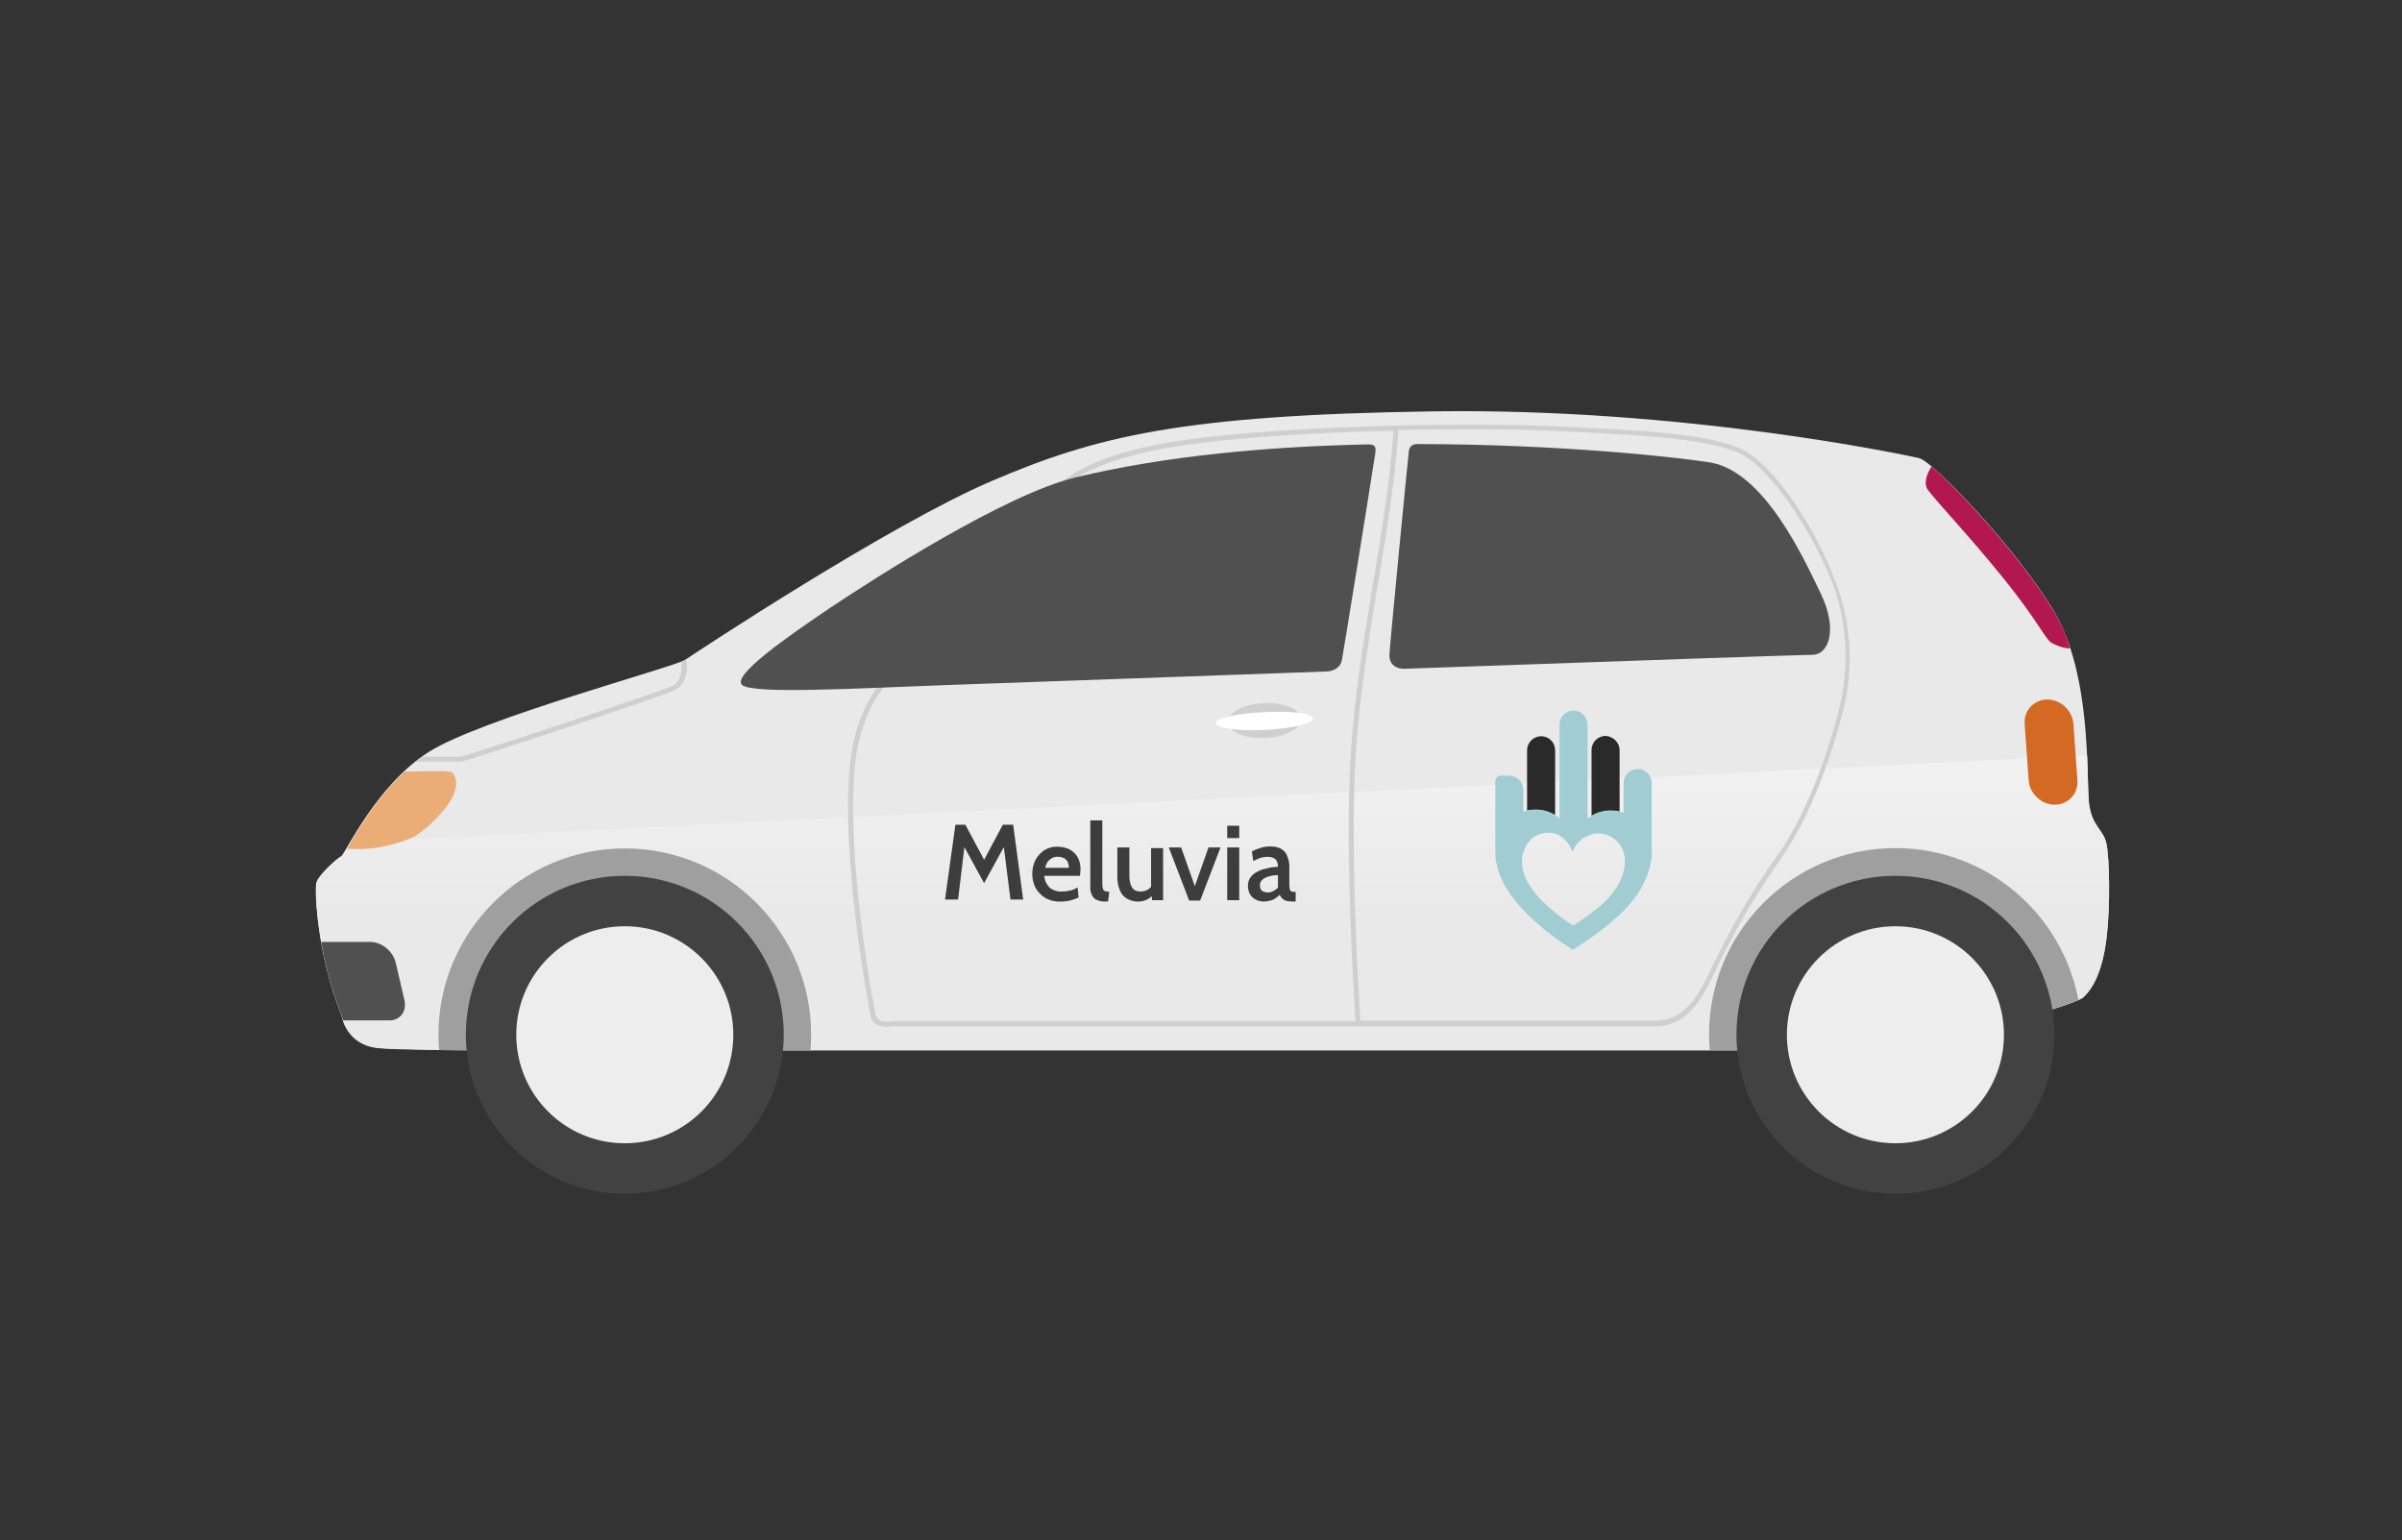
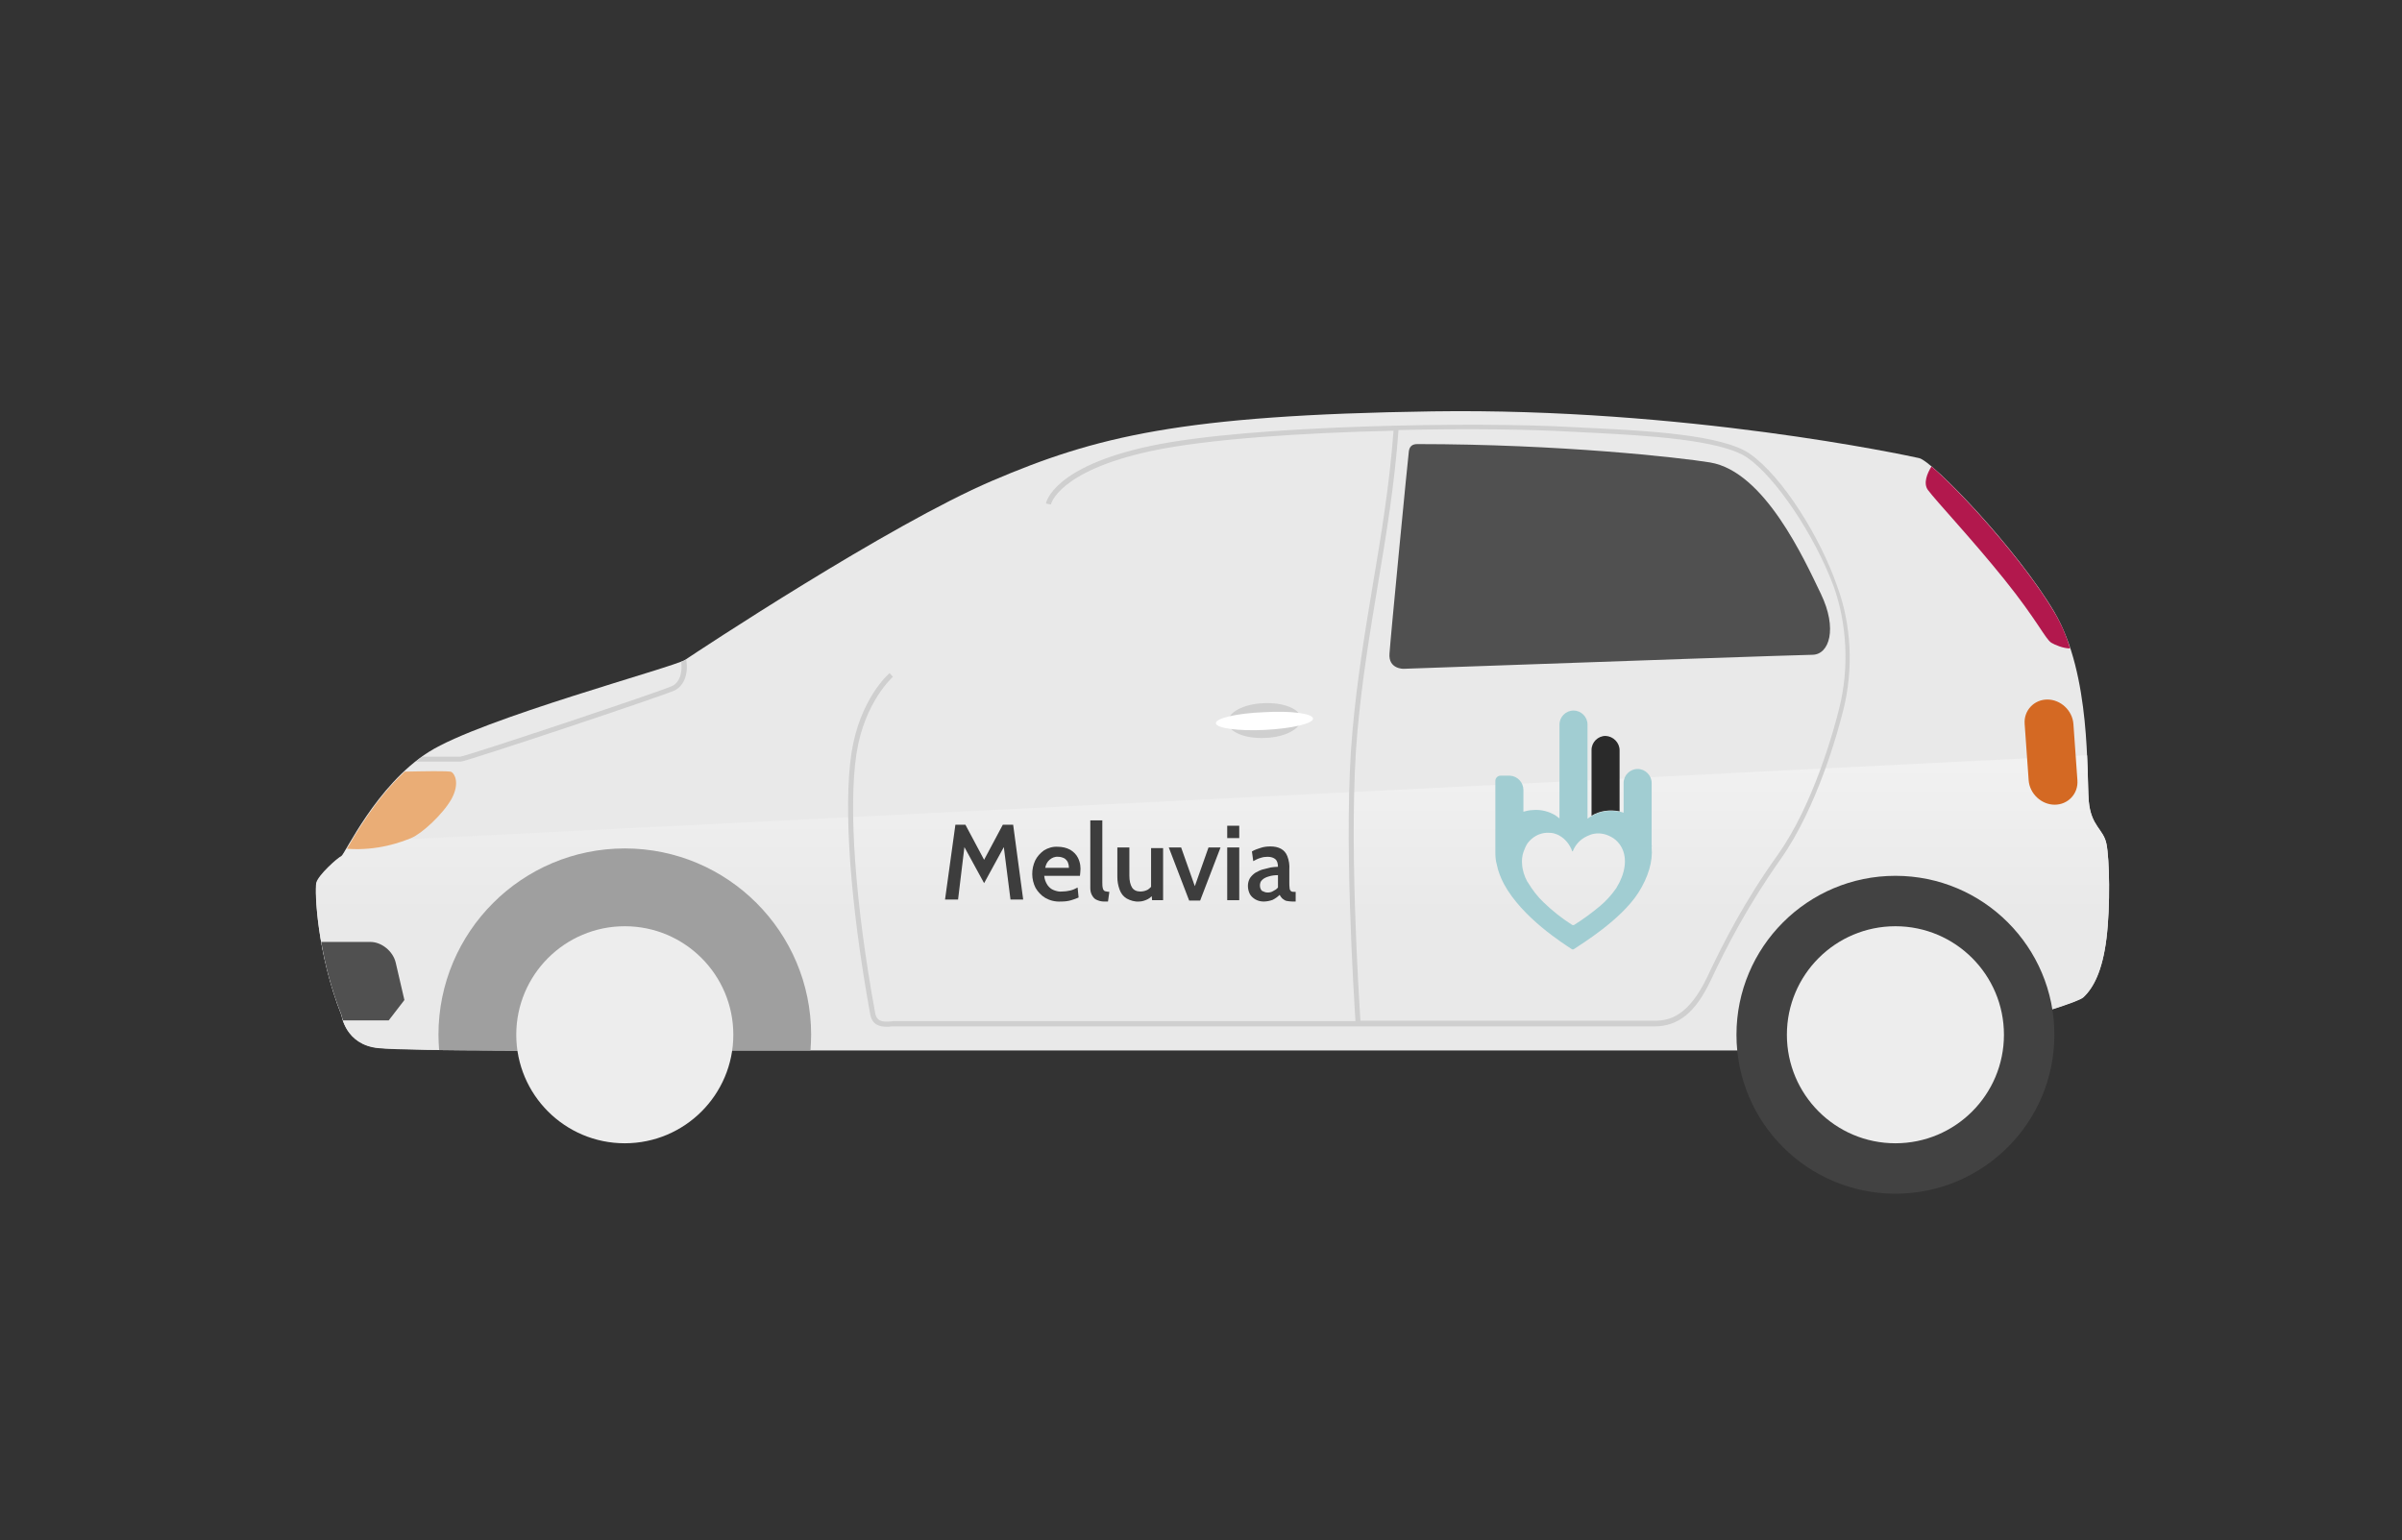
<svg xmlns="http://www.w3.org/2000/svg" version="1.1" id="Object" x="0px" y="0px" viewBox="0 0 719.3 461.3" style="enable-background:new 0 0 719.3 461.3;" xml:space="preserve">
  <rect x="0" y="0" width="719.3" height="461.3" fill="#333333" stroke="none" />
  <style type="text/css">
	.st0{fill:#E9E9E9;}
	.st1{fill:#CFCFCF;}
	.st2{fill:#FFFFFF;}
	.st3{fill:url(#SVGID_1_);}
	.st4{fill:#9F9F9F;}
	.st5{fill:#424242;}
	.st6{fill:#EDEDED;}
	.st7{fill:#505050;}
	.st8{fill:#B2184D;}
	.st9{fill:#D46923;}
	.st10{fill:#EAAD76;}
	.st11{fill:#3D3D3D;}
	.st12{fill:#2A2A2A;}
	.st13{fill:#A1CDD2;}
</style>
  <g>
    <g>
      <path class="st0" d="M102.3,304.1c0,0,1.2,8.7,10.9,9.7c9.7,1,64.2,0.7,86.1,0.7s351.2,0,364.6,0c8.2,0,57-13.1,60-15.9    s5.7-7.9,6.9-17.6s0.9-23.9,0-28.3c-0.9-4.5-4.6-5.2-5.3-12.8c-0.7-7.6,0.8-37.8-10.3-56.6c-11.1-18.8-36.4-45.2-40.5-46.1    c-4.1-0.9-70.1-15.1-145.7-14c-75.5,1.1-101,7.6-131.9,20.8s-88.5,51.3-91.9,53.6c-3.3,2.2-61,17.6-76.8,27.6    c-15.8,10-25.2,30.8-26.2,31.2c-1,0.4-6.9,5.6-7.5,8C94.2,266.9,94.9,285.4,102.3,304.1z" />
      <g>
        <path class="st1" d="M389.6,215.3c0.1,2.9-4.7,5.5-10.7,5.7c-6.1,0.3-11.1-1.8-11.2-4.7c-0.1-2.9,4.7-5.5,10.7-5.7     C384.5,210.3,389.5,212.4,389.6,215.3z" />
        <path class="st2" d="M393.2,215.2c0.1,1.5-6.4,3-14.4,3.4c-8,0.4-14.6-0.5-14.7-2c-0.1-1.5,6.4-3,14.4-3.3     C386.6,212.8,393.1,213.7,393.2,215.2z" />
      </g>
      <linearGradient id="SVGID_1_" gradientUnits="userSpaceOnUse" x1="363.161" y1="228.748" x2="363.161" y2="273.45">
        <stop offset="0" style="stop-color:#F1F1F1" />
        <stop offset="1" style="stop-color:#E9E9E9" />
      </linearGradient>
      <path class="st3" d="M102.3,256.5c-1,0.4-6.9,5.6-7.5,8c-0.6,2.4,0.1,21,7.5,39.7c0,0,1.2,8.7,10.9,9.7c9.7,1,64.2,0.7,86.1,0.7    s351.2,0,364.6,0c8.2,0,57-13.1,60-15.9s5.7-7.9,6.9-17.6s0.9-23.9,0-28.3c-0.9-4.5-4.6-5.2-5.3-12.8c-0.2-2.5-0.2-7.6-0.5-13.8    l-520,26C103.5,254.7,102.6,256.4,102.3,256.5z" />
      <g>
        <path class="st1" d="M124.5,228.1H138c1.5,0,61.5-20,64.2-21.4c2.2-1.2,4.1-4.2,3.3-9.2c-0.1,0.1-0.2,0.1-0.3,0.2     c-0.2,0.1-0.6,0.3-1.2,0.5c0.4,3.4-0.5,6.1-2.6,7.2c-2.4,1.3-61.2,20.9-63.5,21.2h-11.5C125.8,227.1,125.2,227.6,124.5,228.1z" />
        <path class="st1" d="M524,135.9c-8.2-5.7-30.8-6.9-47.2-7.7c-2.2-0.1-4.2-0.2-6.1-0.3c-27.6-1.6-96.6-0.7-126.4,5.7     c-28.9,6.2-31,16.8-31.1,17.2l1.5,0.3c0-0.1,2.2-10,29.9-16c16.7-3.6,45.6-5.5,72.7-6.1c-1.2,16.1-3.6,30.7-6.2,46.1     c-2.3,13.9-4.7,28.2-6.1,43.9c-2.8,30.4,0.5,80,0.9,86.8H268c-0.3,0-0.7,0-1.1,0.1c-2.5,0.2-4.3,0.1-4.8-2.4     c-6-32.7-8.1-61.9-5.6-77.9c2.4-15.4,10.8-22.8,10.9-22.9l-1-1.1c-0.4,0.3-8.9,7.8-11.4,23.8c-2.5,16.2-0.4,45.5,5.6,78.4     c0.6,3.2,2.9,3.7,4.9,3.7c0.5,0,1,0,1.4-0.1c0.4,0,0.7,0,1,0h227.4c7.3,0,12.4-4.1,17-13.8c4.8-10.2,11.1-22.4,21-36.4     c10.8-15.3,17.1-38,18.7-44.6c3.1-12.2,2.4-25.8-1.9-37.2C545.2,161.2,533.9,142.8,524,135.9z M550.8,212     c-1.6,6.6-7.8,29.1-18.5,44.1c-10,14-16.3,26.4-21.1,36.6c-5.5,11.4-11,13-15.7,13h-88.1c-0.4-6.4-3.7-56.3-0.9-86.7     c1.4-15.6,3.8-29.9,6.1-43.8c2.6-15.5,5-30.1,6.2-46.4c20.6-0.5,40-0.2,51.9,0.5c1.9,0.1,3.9,0.2,6.1,0.3     c15.4,0.8,38.6,2,46.5,7.5c8.5,5.9,20.1,23.2,25.8,38.5C553.1,186.8,553.8,200,550.8,212z" />
      </g>
      <g>
        <path class="st4" d="M199.3,314.6c4.3,0,20.3,0,43.4,0c0.1-1.6,0.2-3.1,0.2-4.7c0-30.8-25-55.8-55.8-55.8     c-30.8,0-55.8,25-55.8,55.8c0,1.5,0.1,3.1,0.2,4.6C152.3,314.7,183.9,314.6,199.3,314.6z" />
-         <path class="st4" d="M622.4,299.5c-4.9-25.9-27.5-45.5-54.8-45.5c-30.8,0-55.8,25-55.8,55.8c0,1.6,0.1,3.2,0.2,4.7     c28.9,0,48.8,0,51.8,0C571.5,314.6,613.6,303.4,622.4,299.5z" />
      </g>
-       <circle class="st5" cx="187.1" cy="309.9" r="47.6" />
      <circle class="st6" cx="187.1" cy="309.9" r="32.5" />
      <circle class="st5" cx="567.6" cy="309.9" r="47.6" />
      <circle class="st6" cx="567.6" cy="309.9" r="32.5" />
      <g>
        <path class="st7" d="M545.3,177.9c-5-10.4-16.9-36.7-33.2-39.4c-9.2-1.5-45.1-5.5-87.7-5.5c-1.6,0-2.3,0.8-2.5,2.1     c-0.2,1.2-5.5,55.9-5.8,60.6c-0.4,4.7,4.2,4.6,4.2,4.6l0,0c61.3-2.2,120-4.2,122.5-4.2C547.8,196,550.3,188.3,545.3,177.9z" />
-         <path class="st7" d="M401.8,197.9c0.4-1.9,8.9-54.6,9.5-58.8c0.6-4.2,1.6-6.1-1.7-6c-29.1,0.6-60.3,3.3-87.6,9.9     c-21.1,5.1-60.3,30.3-73.2,38.9c-12.9,8.7-30,20.6-26.5,23.3c3.5,2.7,33.7,1,60.3,0c11.6-0.4,61.7-2.2,114.8-4.1     C399.6,201,401.4,199.7,401.8,197.9z" />
      </g>
      <path class="st8" d="M615.2,183.4c-9.3-15.7-28.4-36.6-36.8-43.7c-1.3,2.1-2.5,5-1.1,7c2.6,3.5,13,14.5,22.9,26.8    c9.9,12.3,12.3,17.9,14.1,19c1,0.6,3.5,1.7,5.6,1.7C618.8,190.4,617.2,186.7,615.2,183.4z" />
      <path class="st9" d="M622.1,233.7c0.3,4-2.8,7.3-6.8,7.3l0,0c-4,0-7.5-3.3-7.8-7.3l-1.2-16.9c-0.3-4,2.8-7.3,6.8-7.3l0,0    c4,0,7.5,3.3,7.8,7.3L622.1,233.7z" />
      <path class="st10" d="M135.2,231.2c-0.6-0.4-8.9-0.2-14-0.1c-8.7,8.1-14.6,18.5-17.3,23.1c9.3,0.7,16.5-2.1,19.2-3.2    c3.2-1.3,9.5-7.1,12.1-11.7C137.8,234.5,136.1,231.7,135.2,231.2z" />
-       <path class="st7" d="M121.1,299.5l-2.6-11.2c-0.8-3.4-4.2-6.2-7.6-6.2H96.2c1.1,6.6,3,14.2,6.1,22c0,0,0.1,0.6,0.4,1.5h13.7    C119.8,305.7,121.9,302.9,121.1,299.5z" />
+       <path class="st7" d="M121.1,299.5l-2.6-11.2c-0.8-3.4-4.2-6.2-7.6-6.2H96.2c1.1,6.6,3,14.2,6.1,22c0,0,0.1,0.6,0.4,1.5h13.7    z" />
    </g>
    <g>
      <polygon class="st11" points="306.4,269.4 302.6,269.4 300.6,253.7 294.7,264.5 288.8,253.7 286.9,269.4 283,269.4 286.1,247     289.1,247 294.7,257.5 300.3,247 303.4,247   " />
      <path class="st11" d="M317.7,270c-1.7,0.1-3.3-0.3-4.7-1.1c-1.2-0.7-2.2-1.8-2.9-3c-1.3-2.6-1.3-5.6-0.1-8.2    c0.6-1.2,1.5-2.2,2.6-3c1.3-0.8,2.7-1.2,4.2-1.1c1.3,0,2.6,0.3,3.7,0.9c1,0.6,1.8,1.4,2.3,2.4c0.7,1.4,0.9,2.9,0.7,4.4    c0,0.3-0.1,0.7-0.1,1h-10.7c0.1,1,0.4,1.9,1,2.8c0.5,0.7,1.1,1.2,1.9,1.5c0.8,0.3,1.6,0.5,2.4,0.4c0.8,0,1.7-0.1,2.5-0.3    c0.8-0.2,1.5-0.5,2.2-0.9l0.3,3c-0.7,0.3-1.5,0.6-2.2,0.8C319.8,269.9,318.8,270,317.7,270 M313,259.9h7.1c0-0.6-0.1-1.1-0.3-1.6    c-0.2-0.5-0.6-0.9-1-1.2c-0.6-0.3-1.2-0.5-1.9-0.5c-1-0.1-1.9,0.3-2.6,0.9C313.6,258.1,313.2,258.9,313,259.9" />
      <path class="st11" d="M330.6,270c-0.8,0-1.6-0.2-2.4-0.6c-0.6-0.3-1-0.9-1.3-1.5c-0.3-0.6-0.4-1.3-0.4-2v-20.2h3.6v18.6    c0,0.6,0,1.3,0.2,1.9c0.1,0.3,0.3,0.6,0.6,0.7c0.4,0.1,0.9,0.2,1.3,0.2l-0.4,2.9L330.6,270z" />
      <path class="st11" d="M348.3,253.8v15.8h-3.3l-0.1-1.2c-0.4,0.4-0.8,0.7-1.2,0.9c-0.8,0.4-1.7,0.7-2.6,0.7    c-1.3,0.1-2.6-0.3-3.7-0.9c-1-0.6-1.7-1.5-2.1-2.6c-0.5-1.3-0.7-2.6-0.7-3.9v-8.8h3.6v8.5c0,1.5,0.3,2.7,0.8,3.5    c0.5,0.8,1.4,1.2,2.5,1.2c0.8,0,1.6-0.2,2.3-0.6c0.3-0.2,0.6-0.5,0.9-0.8v-11.6H348.3z" />
      <polygon class="st11" points="356.1,269.7 350,253.8 353.7,253.8 357.8,265.4 361.9,253.8 365.5,253.8 359.4,269.7   " />
      <path class="st11" d="M367.5,247.3h3.6v3.7h-3.6V247.3z M367.5,253.8h3.6v15.8h-3.6V253.8z" />
      <path class="st11" d="M378.4,270c-0.8,0-1.7-0.2-2.4-0.6c-0.7-0.4-1.3-0.9-1.7-1.6c-0.4-0.8-0.6-1.6-0.6-2.5    c0-0.8,0.2-1.6,0.6-2.3c0.4-0.6,1-1.2,1.6-1.6c0.7-0.4,1.5-0.8,2.2-1c0.8-0.2,1.6-0.4,2.4-0.6c0.7-0.1,1.5-0.2,2.2-0.2    c0-1.1-0.3-1.9-0.8-2.3c-0.5-0.4-1.2-0.7-2.3-0.7c-0.7,0-1.4,0.1-2,0.3c-0.8,0.2-1.6,0.6-2.3,1l-0.4-2.9c0.8-0.5,1.8-0.8,2.7-1.1    c0.9-0.3,1.9-0.4,2.9-0.4c1.1,0,2.2,0.2,3.1,0.7c0.9,0.5,1.5,1.2,1.9,2.2c0.5,1.3,0.7,2.6,0.6,4v3.9c0,0.6,0,1.2,0.1,1.8    c0,0.3,0.2,0.6,0.4,0.8c0.3,0.2,0.6,0.2,1,0.2h0.4L388,270h-1c-0.6,0-1.2-0.1-1.8-0.2c-0.4-0.1-0.8-0.4-1.2-0.7    c-0.3-0.3-0.6-0.7-0.8-1.1c-0.6,0.6-1.3,1.1-2.1,1.5C380.3,269.8,379.3,270,378.4,270 M379.6,267.3c0.6,0,1.1-0.1,1.6-0.4    c0.6-0.3,1.1-0.6,1.5-1.1v-3.7c-0.9,0-1.9,0.1-2.8,0.4c-0.7,0.2-1.4,0.5-1.9,1c-0.5,0.4-0.7,1-0.7,1.7c0,0.6,0.2,1.2,0.6,1.6    C378.5,267.1,379,267.3,379.6,267.3" />
    </g>
    <g>
-       <path class="st12" d="M465.7,224.7v19.4c-2-1.2-4.3-1.8-6.7-1.6c-0.6,0-1.1,0.1-1.7,0.2v-18c0-2.3,1.9-4.2,4.2-4.2c0,0,0,0,0,0    C463.9,220.5,465.7,222.4,465.7,224.7" />
      <path class="st12" d="M485,224.7V243c-2.9-0.6-5.9-0.2-8.4,1.3v-19.7c0-2.3,1.9-4.2,4.2-4.2C483.1,220.5,485,222.4,485,224.7" />
      <path class="st13" d="M494.6,253.1v-18.6c0-2.3-1.9-4.2-4.2-4.2c-2.3,0-4.2,1.9-4.2,4.2v8.9c-0.4-0.1-0.8-0.3-1.2-0.3    c-2.9-0.6-5.9-0.2-8.4,1.3c-0.4,0.2-0.8,0.5-1.2,0.8V217c0-2.3-1.9-4.2-4.2-4.2c-2.3,0-4.2,1.9-4.2,4.2c0,0,0,0,0,0v28.1    c-0.4-0.3-0.8-0.6-1.2-0.9c-2-1.2-4.3-1.8-6.7-1.6c-0.6,0-1.2,0.1-1.7,0.2c-0.4,0.1-0.8,0.2-1.2,0.3v-6.5c0-2.3-1.8-4.2-4.1-4.3    c0,0,0,0-0.1,0c-0.2,0-0.3,0-0.5,0l0,0c-0.1,0-0.2,0-0.3,0h-1.8c-0.9,0-1.6,0.7-1.6,1.6v1.9c0,0.1,0,0.2,0,0.3l0,0    c0,0.1,0,0.2,0,0.4v18.9c0,1.2,0.1,2.3,0.4,3.4l0,0c0.4,2.1,1.2,4.1,2.2,6c5.5,10.1,17.8,17.8,20.2,19.4c0.2,0.2,0.6,0.2,0.8,0    c2.2-1.5,13.9-8.6,19.2-16.8c3-4.7,4.4-9.5,4-13.6l0,0C494.6,253.6,494.7,253.3,494.6,253.1 M485,264.2c-0.3,0.6-0.7,1.2-1,1.8    c-1.4,2-3,3.8-4.8,5.3c-2.5,2.1-5.1,4-7.8,5.7c-0.2,0.1-0.4,0.1-0.6,0c-3-1.9-5.9-4.2-8.5-6.7c-1.9-1.8-3.5-3.9-4.8-6.1    c0,0,0-0.1-0.1-0.1c-0.9-1.6-1.5-3.5-1.6-5.3c-0.1-1.2,0-2.4,0.4-3.6c0.3-0.9,0.7-1.8,1.2-2.6c1.4-1.9,3.5-3.1,5.8-3.2    c0.9,0,1.7,0,2.5,0.3c0.4,0.1,0.8,0.3,1.2,0.5c1.8,1,3.2,2.7,3.9,4.7c0,0,0.1,0.1,0.1,0.1c0,0,0,0,0.1-0.1c0.8-2,2.3-3.6,4.3-4.5    c0.4-0.2,0.8-0.3,1.2-0.5c2-0.6,4.1-0.3,5.9,0.7c1,0.5,1.8,1.2,2.5,2.1C487.2,255.7,487.1,259.9,485,264.2" />
    </g>
  </g>
</svg>